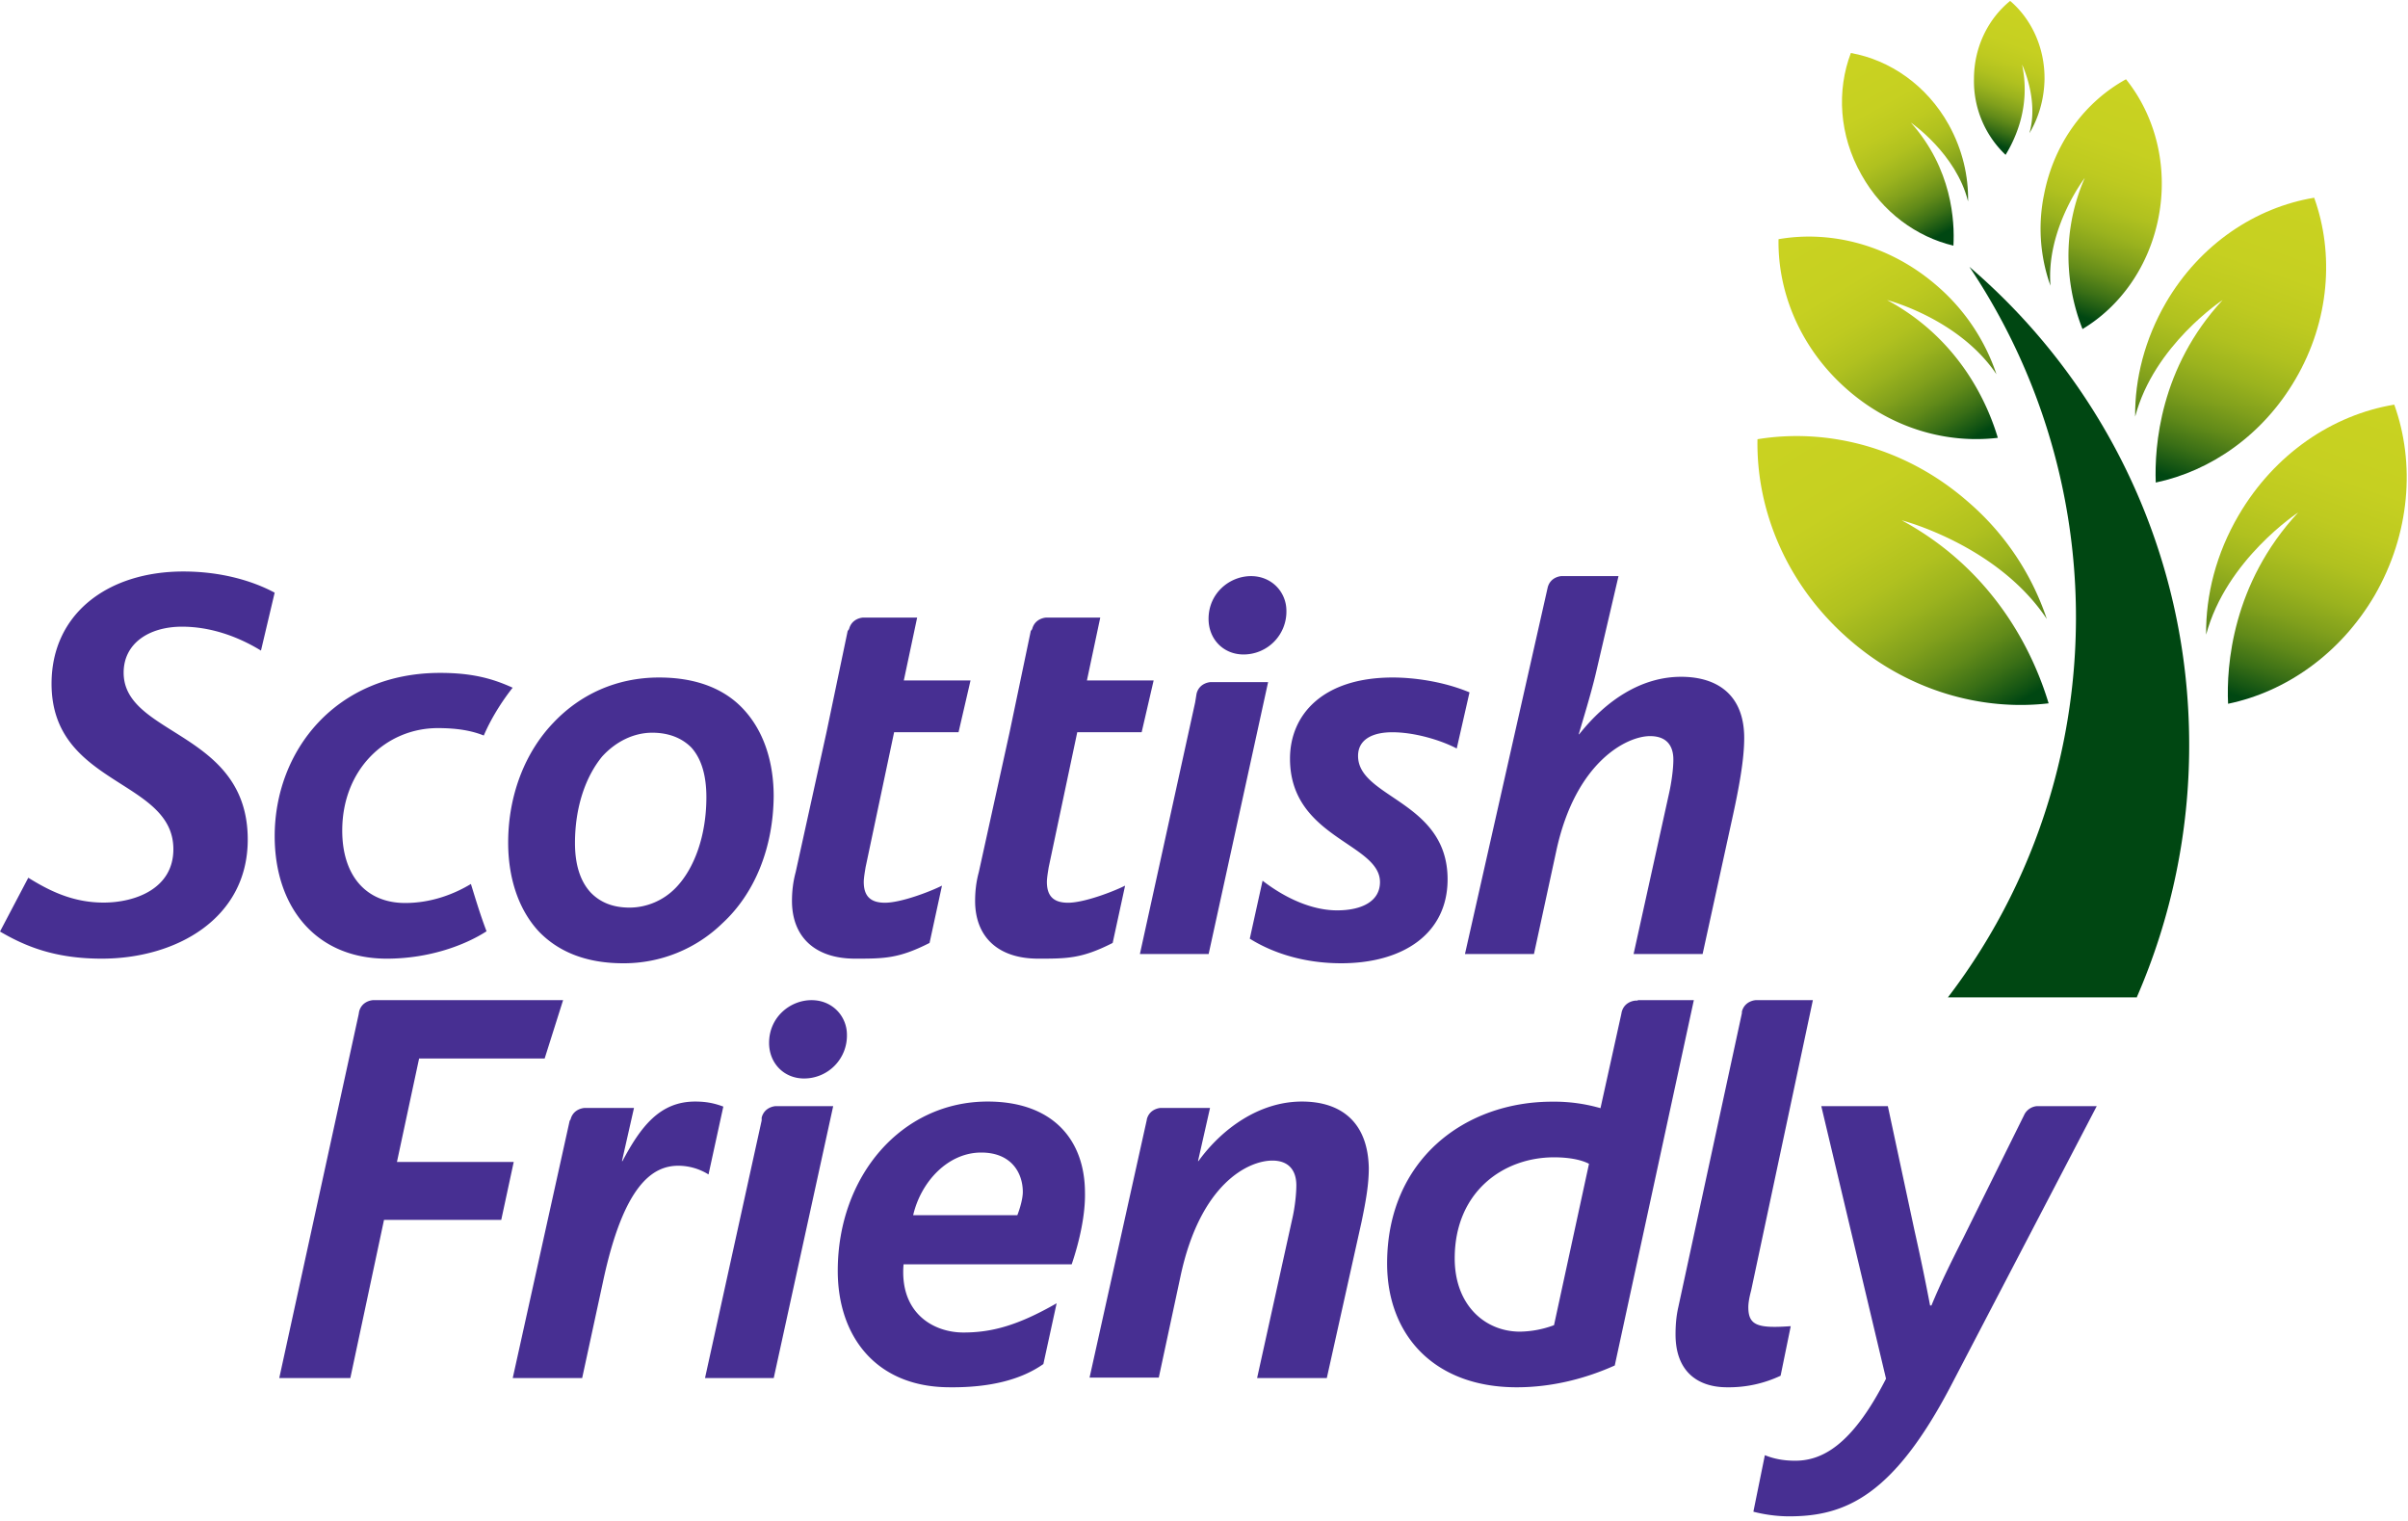
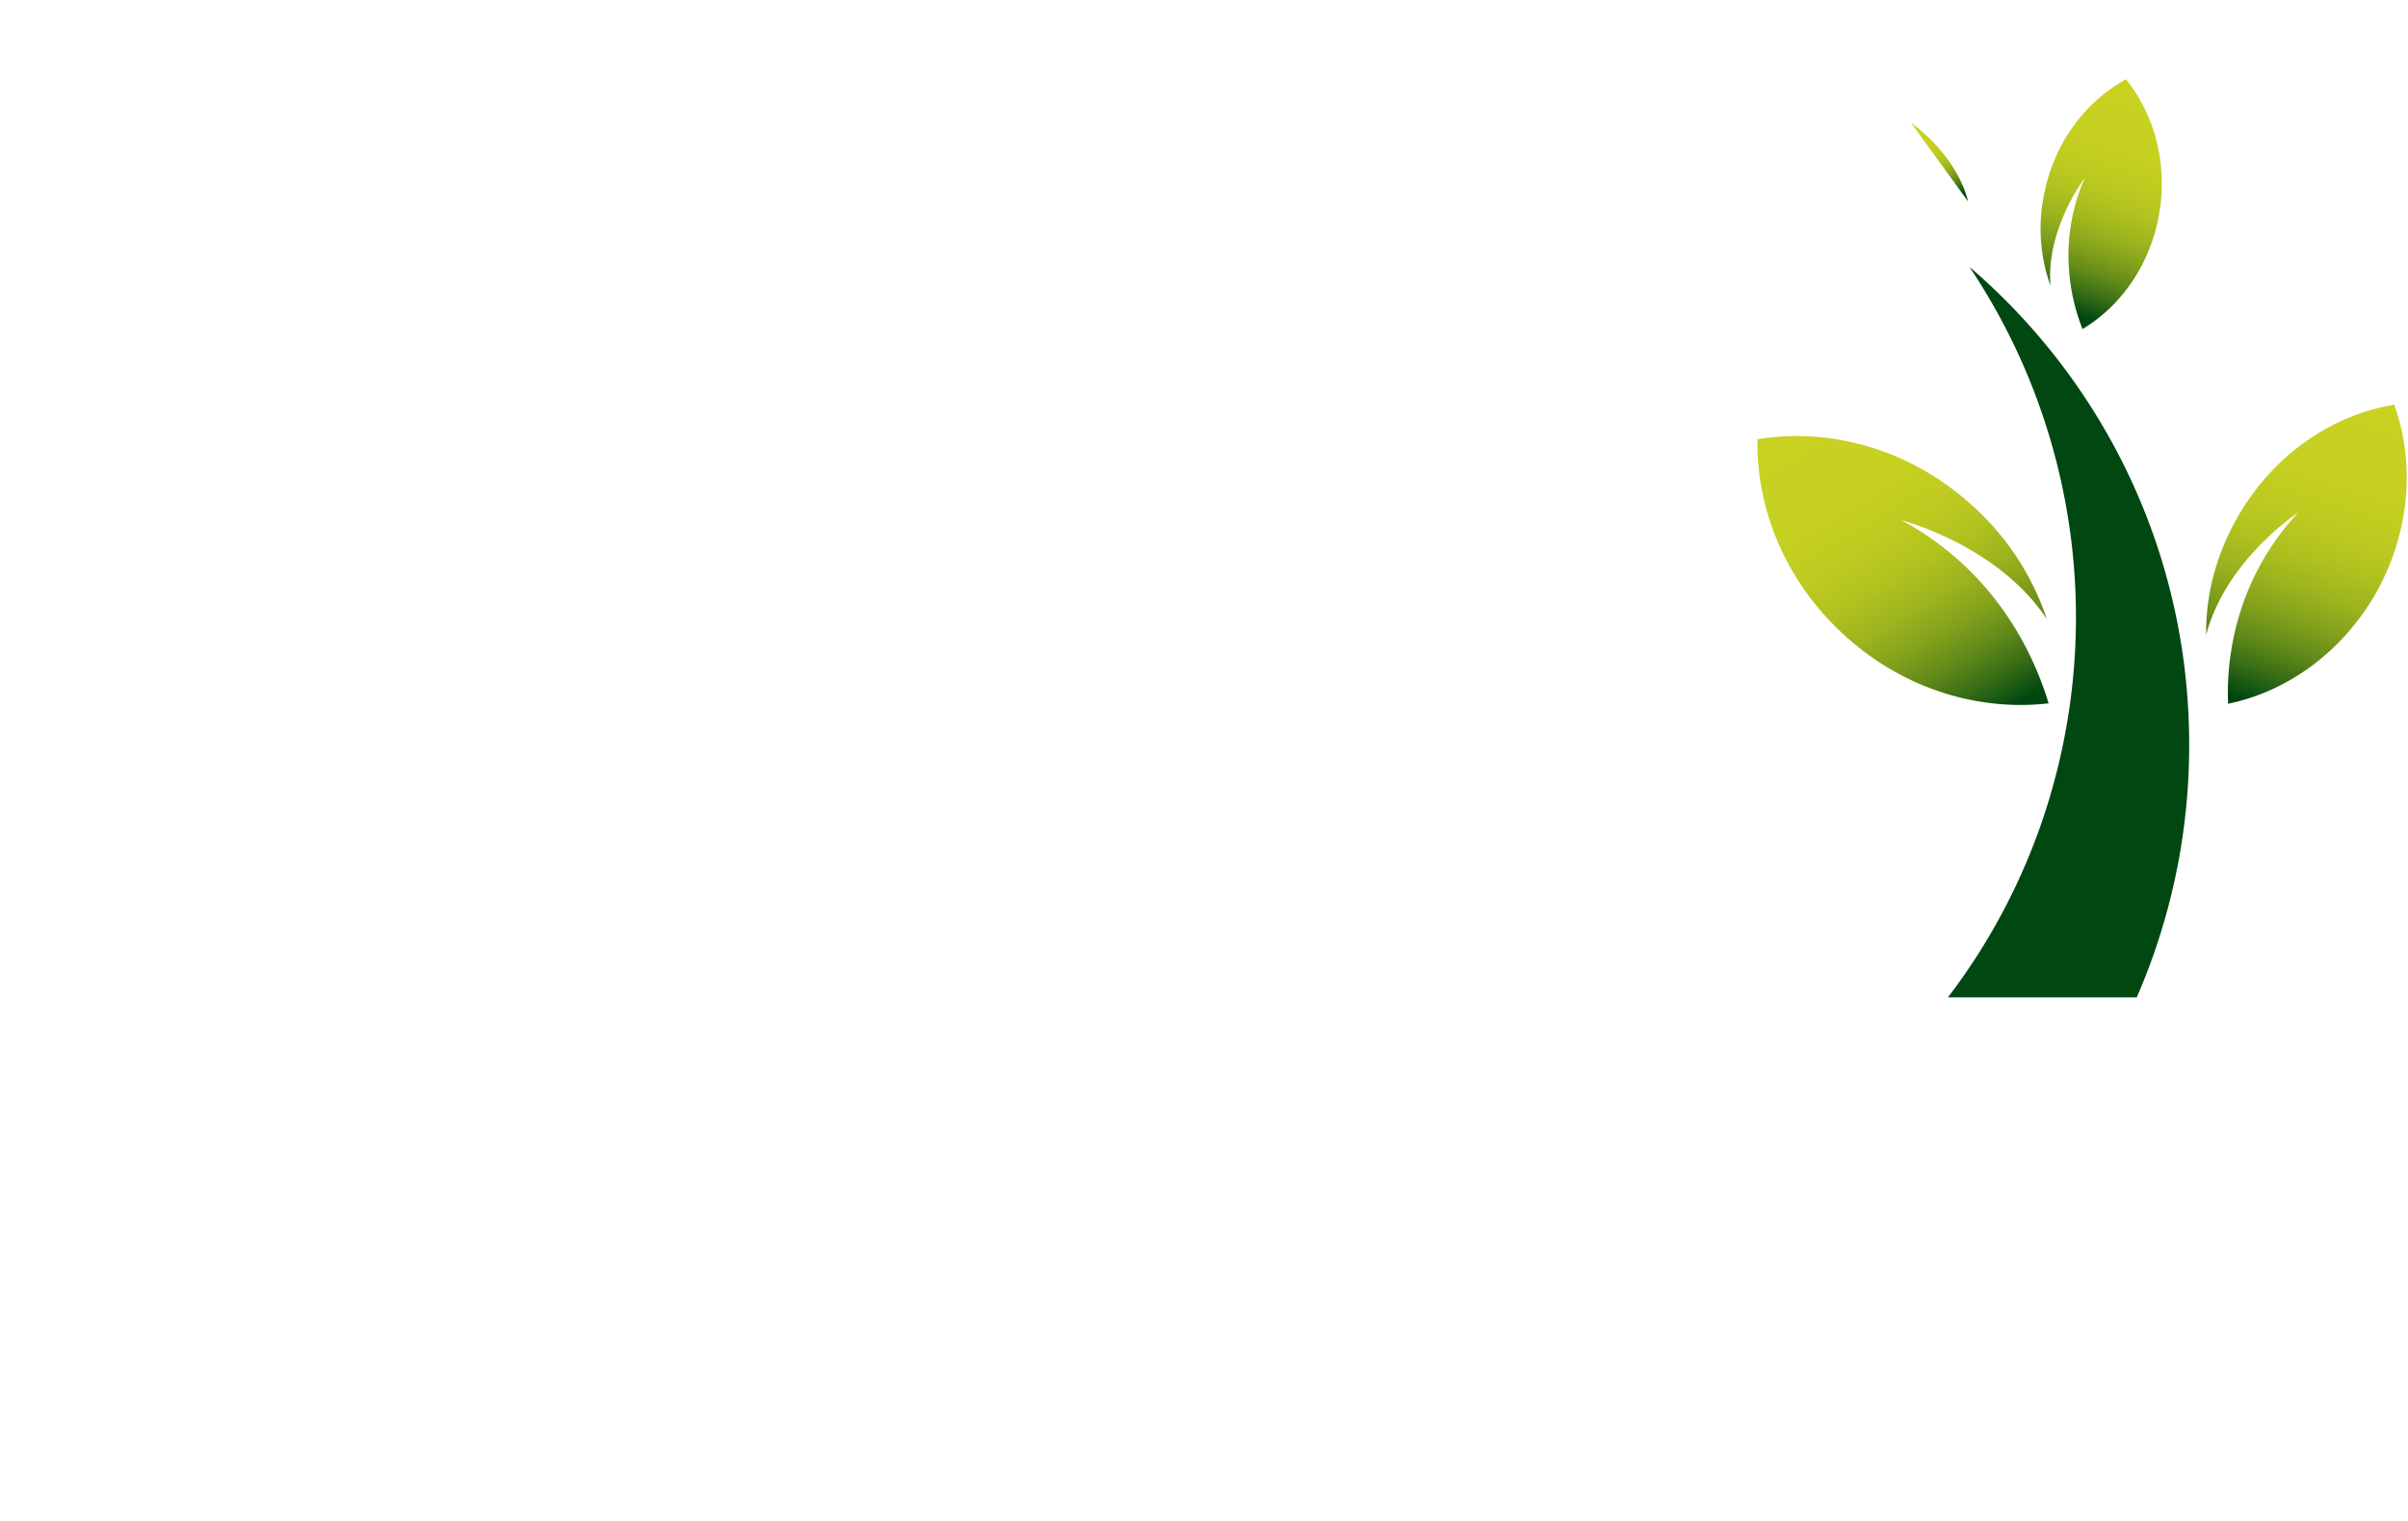
<svg xmlns="http://www.w3.org/2000/svg" preserveAspectRatio="xMidYMid meet" viewBox="0 0 95 60">
  <defs>
    <linearGradient id="a" x1="83.43%" x2="19.468%" y1="100.943%" y2="-2.03%">
      <stop offset="0%" stop-color="#004712" />
      <stop offset="2.479%" stop-color="#0F5113" />
      <stop offset="10.46%" stop-color="#3A6F16" />
      <stop offset="19.07%" stop-color="#618A19" />
      <stop offset="28.2%" stop-color="#81A01C" />
      <stop offset="38%" stop-color="#9BB31E" />
      <stop offset="48.72%" stop-color="#B0C11F" />
      <stop offset="60.86%" stop-color="#BECA20" />
      <stop offset="75.56%" stop-color="#C6D021" />
      <stop offset="100%" stop-color="#C9D221" />
    </linearGradient>
    <linearGradient id="b" x1="83.409%" x2="19.457%" y1="100.823%" y2="-2.139%">
      <stop offset="0%" stop-color="#004712" />
      <stop offset="2.479%" stop-color="#0F5113" />
      <stop offset="10.46%" stop-color="#3A6F16" />
      <stop offset="19.07%" stop-color="#618A19" />
      <stop offset="28.2%" stop-color="#81A01C" />
      <stop offset="38%" stop-color="#9BB31E" />
      <stop offset="48.72%" stop-color="#B0C11F" />
      <stop offset="60.86%" stop-color="#BECA20" />
      <stop offset="75.56%" stop-color="#C6D021" />
      <stop offset="100%" stop-color="#C9D221" />
    </linearGradient>
    <linearGradient id="c" x1="68.063%" x2="31.23%" y1="98.477%" y2=".373%">
      <stop offset="0%" stop-color="#004712" />
      <stop offset="2.479%" stop-color="#0F5113" />
      <stop offset="10.46%" stop-color="#3A6F16" />
      <stop offset="19.07%" stop-color="#618A19" />
      <stop offset="28.2%" stop-color="#81A01C" />
      <stop offset="38%" stop-color="#9BB31E" />
      <stop offset="48.72%" stop-color="#B0C11F" />
      <stop offset="60.86%" stop-color="#BECA20" />
      <stop offset="75.56%" stop-color="#C6D021" />
      <stop offset="100%" stop-color="#C9D221" />
    </linearGradient>
    <linearGradient id="d" x1="37.288%" x2="63.081%" y1="102.808%" y2="-3.568%">
      <stop offset="0%" stop-color="#004712" />
      <stop offset="2.479%" stop-color="#0F5113" />
      <stop offset="10.46%" stop-color="#3A6F16" />
      <stop offset="19.07%" stop-color="#618A19" />
      <stop offset="28.2%" stop-color="#81A01C" />
      <stop offset="38%" stop-color="#9BB31E" />
      <stop offset="48.72%" stop-color="#B0C11F" />
      <stop offset="60.86%" stop-color="#BECA20" />
      <stop offset="75.56%" stop-color="#C6D021" />
      <stop offset="100%" stop-color="#C9D221" />
    </linearGradient>
    <linearGradient id="e" x1="41.936%" x2="58.418%" y1="96.687%" y2="2.718%">
      <stop offset="0%" stop-color="#004712" />
      <stop offset="2.479%" stop-color="#0F5113" />
      <stop offset="10.46%" stop-color="#3A6F16" />
      <stop offset="19.07%" stop-color="#618A19" />
      <stop offset="28.2%" stop-color="#81A01C" />
      <stop offset="38%" stop-color="#9BB31E" />
      <stop offset="48.72%" stop-color="#B0C11F" />
      <stop offset="60.86%" stop-color="#BECA20" />
      <stop offset="75.56%" stop-color="#C6D021" />
      <stop offset="100%" stop-color="#C9D221" />
    </linearGradient>
    <linearGradient id="f" x1="37.299%" x2="63.098%" y1="102.857%" y2="-3.521%">
      <stop offset="0%" stop-color="#004712" />
      <stop offset="2.479%" stop-color="#0F5113" />
      <stop offset="10.46%" stop-color="#3A6F16" />
      <stop offset="19.07%" stop-color="#618A19" />
      <stop offset="28.2%" stop-color="#81A01C" />
      <stop offset="38%" stop-color="#9BB31E" />
      <stop offset="48.72%" stop-color="#B0C11F" />
      <stop offset="60.86%" stop-color="#BECA20" />
      <stop offset="75.56%" stop-color="#C6D021" />
      <stop offset="100%" stop-color="#C9D221" />
    </linearGradient>
    <linearGradient id="g" x1="42.566%" x2="57.366%" y1="95.126%" y2="5.784%">
      <stop offset="0%" stop-color="#004712" />
      <stop offset="2.479%" stop-color="#0F5113" />
      <stop offset="10.46%" stop-color="#3A6F16" />
      <stop offset="19.07%" stop-color="#618A19" />
      <stop offset="28.2%" stop-color="#81A01C" />
      <stop offset="38%" stop-color="#9BB31E" />
      <stop offset="48.72%" stop-color="#B0C11F" />
      <stop offset="60.86%" stop-color="#BECA20" />
      <stop offset="75.56%" stop-color="#C6D021" />
      <stop offset="100%" stop-color="#C9D221" />
    </linearGradient>
  </defs>
  <g fill="none" fill-rule="nonzero">
    <path fill="url(#a)" d="M5.69 20.49s3.776.965 5.726 3.892a10.475 10.475 0 0 0-3.124-4.637c-2.439-2.127-5.509-2.909-8.29-2.454-.054 2.836 1.174 5.782 3.63 7.909 2.312 2.018 5.22 2.818 7.856 2.51-.505-1.674-1.932-5.128-5.797-7.22Z" transform="translate(69.334 .036)" />
-     <path fill="url(#b)" d="M5.113 11.8s2.835.727 4.316 2.927a7.931 7.931 0 0 0-2.347-3.49c-1.843-1.6-4.154-2.2-6.25-1.837-.036 2.127.885 4.345 2.728 5.945 1.752 1.528 3.919 2.128 5.924 1.891-.38-1.272-1.463-3.872-4.371-5.436Z" transform="translate(69.334 .036)" />
-     <path fill="url(#c)" d="M6.052 4.8S7.84 6.018 8.31 7.91c.018-1-.217-2.037-.759-3.02-.867-1.563-2.33-2.563-3.865-2.835-.56 1.472-.47 3.236.416 4.8.83 1.49 2.185 2.454 3.63 2.8.054-.964-.054-3.037-1.68-4.855Z" transform="translate(69.334 .036)" />
-     <path fill="url(#d)" d="M18.352 11.8s-2.71 1.782-3.45 4.6c-.018-1.49.38-3.055 1.21-4.49 1.355-2.328 3.558-3.765 5.852-4.146.794 2.2.614 4.854-.74 7.163-1.283 2.2-3.342 3.618-5.51 4.073-.054-1.418.163-4.527 2.638-7.2Z" transform="translate(69.334 .036)" />
+     <path fill="url(#c)" d="M6.052 4.8S7.84 6.018 8.31 7.91Z" transform="translate(69.334 .036)" />
    <path fill="url(#e)" d="M12.915 6.982s-1.535 2-1.354 4.254a6.683 6.683 0 0 1-.253-3.6c.397-2.054 1.643-3.672 3.233-4.545 1.138 1.418 1.68 3.4 1.282 5.454-.38 1.946-1.517 3.51-2.998 4.4-.415-1.036-1.048-3.363.09-5.963Z" transform="translate(69.334 .036)" />
    <path fill="url(#f)" d="M21.332 20.182s-2.836 1.854-3.63 4.818c-.019-1.564.397-3.2 1.282-4.71 1.426-2.435 3.72-3.963 6.14-4.363.831 2.31.632 5.091-.776 7.528-1.355 2.309-3.504 3.8-5.78 4.272-.072-1.49.163-4.745 2.764-7.545Z" transform="translate(69.334 .036)" />
    <path fill="#004712" d="M84.29 39.364a24.86 24.86 0 0 0 2.077-9.982c0-7.546-3.36-14.31-8.67-18.855a24.843 24.843 0 0 1 3.288 20.51 24.531 24.531 0 0 1-4.136 8.308h7.44v.019Z" />
-     <path fill="url(#g)" d="M10.44 2.51s.67 1.38.29 2.708c.361-.6.578-1.327.596-2.109C11.344 1.836 10.802.71 9.97 0c-.849.69-1.427 1.8-1.427 3.073a4.012 4.012 0 0 0 1.247 3c.343-.564 1.011-1.873.65-3.564Z" transform="translate(69.334 .036)" />
-     <path fill="#472F92" d="M31.721 42.545c-.79 0-1.379-.599-1.379-1.405 0-1.011.828-1.685 1.673-1.685.828 0 1.398.636 1.398 1.367a1.69 1.69 0 0 1-1.692 1.723ZM28.496 36.426A5.569 5.569 0 0 1 24.586 38c-1.525 0-2.601-.494-3.337-1.263-.843-.915-1.201-2.196-1.201-3.495 0-1.867.663-3.568 1.793-4.74 1.059-1.116 2.494-1.775 4.162-1.775 1.542 0 2.654.494 3.372 1.3.807.896 1.148 2.122 1.148 3.385-.018 2.05-.754 3.843-2.027 5.014Zm-1.22-6.935c-.359-.366-.879-.586-1.542-.586-.736 0-1.435.348-1.973.933-.664.805-1.077 2.013-1.077 3.422 0 .824.198 1.5.628 1.958.359.366.843.586 1.525.586.663 0 1.327-.274 1.811-.769.754-.768 1.22-2.086 1.22-3.586 0-.824-.18-1.5-.592-1.958ZM57.47 29.527c-.63-.33-1.658-.64-2.54-.64-.794 0-1.352.292-1.352.933 0 1.665 3.532 1.775 3.532 4.868 0 2.14-1.748 3.312-4.2 3.312-1.423 0-2.667-.384-3.604-.97l.505-2.287c.973.75 2.018 1.17 2.938 1.17.99 0 1.694-.365 1.694-1.115 0-1.538-3.55-1.739-3.55-4.868 0-1.739 1.297-3.203 4.054-3.203.74 0 1.929.128 3.028.586l-.504 2.214ZM42.28 49.876h-6.633c-.162 1.921 1.172 2.69 2.361 2.69 1.118 0 2.145-.275 3.678-1.153l-.523 2.397c-.83.585-2.055.951-3.822.915-2.794-.055-4.29-2.013-4.29-4.592 0-3.751 2.524-6.678 5.913-6.678 2.56 0 3.84 1.5 3.84 3.604.017.823-.2 1.866-.524 2.817Zm-3.569-4.409c-1.316 0-2.379 1.153-2.685 2.47h4.11c.108-.274.216-.659.216-.915 0-.75-.451-1.555-1.64-1.555ZM10.296 25.665c-.918-.562-1.998-.943-3.114-.943-1.296 0-2.304.653-2.304 1.814 0 2.503 4.896 2.304 4.896 6.584 0 3.12-2.826 4.698-5.76 4.698-1.854 0-3.024-.49-4.014-1.07l1.116-2.122c.792.49 1.728.98 2.97.98 1.242 0 2.754-.545 2.754-2.105 0-2.775-4.806-2.485-4.806-6.53 0-2.757 2.214-4.426 5.202-4.426 1.476 0 2.718.363 3.6.835l-.54 2.285ZM61.058 23.18c.109-.435.541-.453.541-.453h2.254l-.901 3.864c-.199.834-.505 1.813-.668 2.376h.018c1.064-1.343 2.453-2.268 4.021-2.268 1.443 0 2.489.726 2.489 2.413 0 .852-.199 1.959-.523 3.41l-1.118 5.114h-2.723l1.389-6.293c.108-.472.18-1.016.18-1.379 0-.49-.216-.925-.92-.925-.92 0-2.939 1.016-3.696 4.516l-.884 4.081h-2.722l3.263-14.455ZM40.72 24.82c.11-.438.545-.456.545-.456H43.407l-.526 2.48h2.632l-.472 2.04H42.5l-1.126 5.324c-.036.22-.072.438-.072.584 0 .565.272.82.835.82.635 0 1.779-.437 2.25-.674l-.49 2.26c-1.216.62-1.797.62-2.94.62-1.58 0-2.487-.857-2.487-2.279 0-.346.036-.729.145-1.13l1.216-5.524.835-3.993.055-.073ZM33.496 24.82c.11-.438.545-.456.545-.456h2.142l-.526 2.48h2.632l-.472 2.04h-2.542l-1.125 5.324c-.036.22-.073.438-.073.584 0 .565.273.82.835.82.636 0 1.78-.437 2.251-.674l-.49 2.26c-1.216.62-1.797.62-2.94.62-1.58 0-2.488-.857-2.488-2.279 0-.346.037-.729.145-1.13l1.217-5.524.835-3.993.054-.073ZM68.72 39.911c.11-.438.546-.456.546-.456h2.255l-2.436 11.454c-.073.274-.11.493-.11.658 0 .73.382.84 1.673.749l-.4 1.955a4.784 4.784 0 0 1-2.109.456c-1.2 0-2.036-.657-2.036-2.082 0-.31.018-.676.109-1.078l2.509-11.6v-.056ZM64.612 39.473h-.09s-.436.018-.545.457l-.018.092-.817 3.694a6.584 6.584 0 0 0-1.905-.256c-3.447 0-6.513 2.287-6.513 6.384 0 2.798 1.833 4.883 5.116 4.883 1.397 0 2.722-.347 3.865-.86l3.12-14.412h-2.213v.018ZM61.31 52.276a3.99 3.99 0 0 1-1.343.256c-1.378 0-2.576-1.042-2.576-2.89 0-2.615 1.905-3.987 3.919-3.987.635 0 1.107.11 1.379.256l-1.38 6.365ZM14.167 39.908c.11-.435.546-.453.546-.453H22.215l-.728 2.303h-4.953l-.874 4.081h4.607l-.492 2.285H15.15l-1.329 6.24h-2.804l3.132-14.347.018-.109ZM45.243 44.159c.11-.434.546-.452.546-.452H47.738l-.474 2.096h.018c.93-1.283 2.404-2.348 4.08-2.348 1.566 0 2.603.83 2.64 2.618 0 .65-.11 1.283-.291 2.15l-1.366 6.14h-2.75l1.384-6.267c.11-.47.164-1.011.164-1.336 0-.56-.273-.976-.947-.976-.929 0-2.84.885-3.624 4.57l-.856 3.992h-2.731l2.258-10.169v-.018ZM22.51 44.16c.11-.434.548-.452.548-.452h1.954l-.475 2.098h.019c.712-1.338 1.46-2.351 2.866-2.351.402 0 .73.054 1.114.199l-.584 2.677a2.267 2.267 0 0 0-1.187-.344c-1.004 0-2.155.724-2.976 4.577l-.822 3.8h-2.739l2.246-10.15.037-.054ZM47.207 27.364c.11-.437.55-.455.55-.455H50.029l-2.346 10.727h-2.712l2.18-9.927.056-.345ZM30.049 44.09c.11-.435.55-.454.55-.454h2.272l-2.346 10.728h-2.711L30.049 44.2v-.11Z" />
-     <path fill="#472F92" d="M69.626 57.405c.362.146.742.219 1.195.219 1.032 0 2.227-.567 3.586-3.236l-2.554-10.752h2.626l1.05 4.9c.254 1.134.435 2.012.616 2.963h.054c.363-.878.707-1.573 1.268-2.688l2.354-4.754.054-.11a.62.62 0 0 1 .471-.31H82.72l-5.741 11.007c-2.282 4.37-4.183 5.174-6.392 5.174-.49 0-.996-.073-1.413-.183l.453-2.23ZM49.06 25.818c-.791 0-1.38-.6-1.38-1.405 0-1.011.828-1.686 1.674-1.686.827 0 1.397.637 1.397 1.368a1.69 1.69 0 0 1-1.691 1.723ZM15.986 35.622c-1.56 0-2.484-1.098-2.484-2.855 0-2.433 1.74-4.044 3.77-4.044.799 0 1.36.11 1.814.293.344-.805.834-1.5 1.124-1.867l.018-.018c-.798-.366-1.613-.586-2.864-.586-4.116 0-6.527 3.075-6.527 6.442 0 2.782 1.613 4.831 4.423 4.831 1.668 0 3.083-.53 3.935-1.08-.272-.713-.49-1.464-.617-1.866-.634.384-1.54.75-2.592.75Z" />
  </g>
</svg>